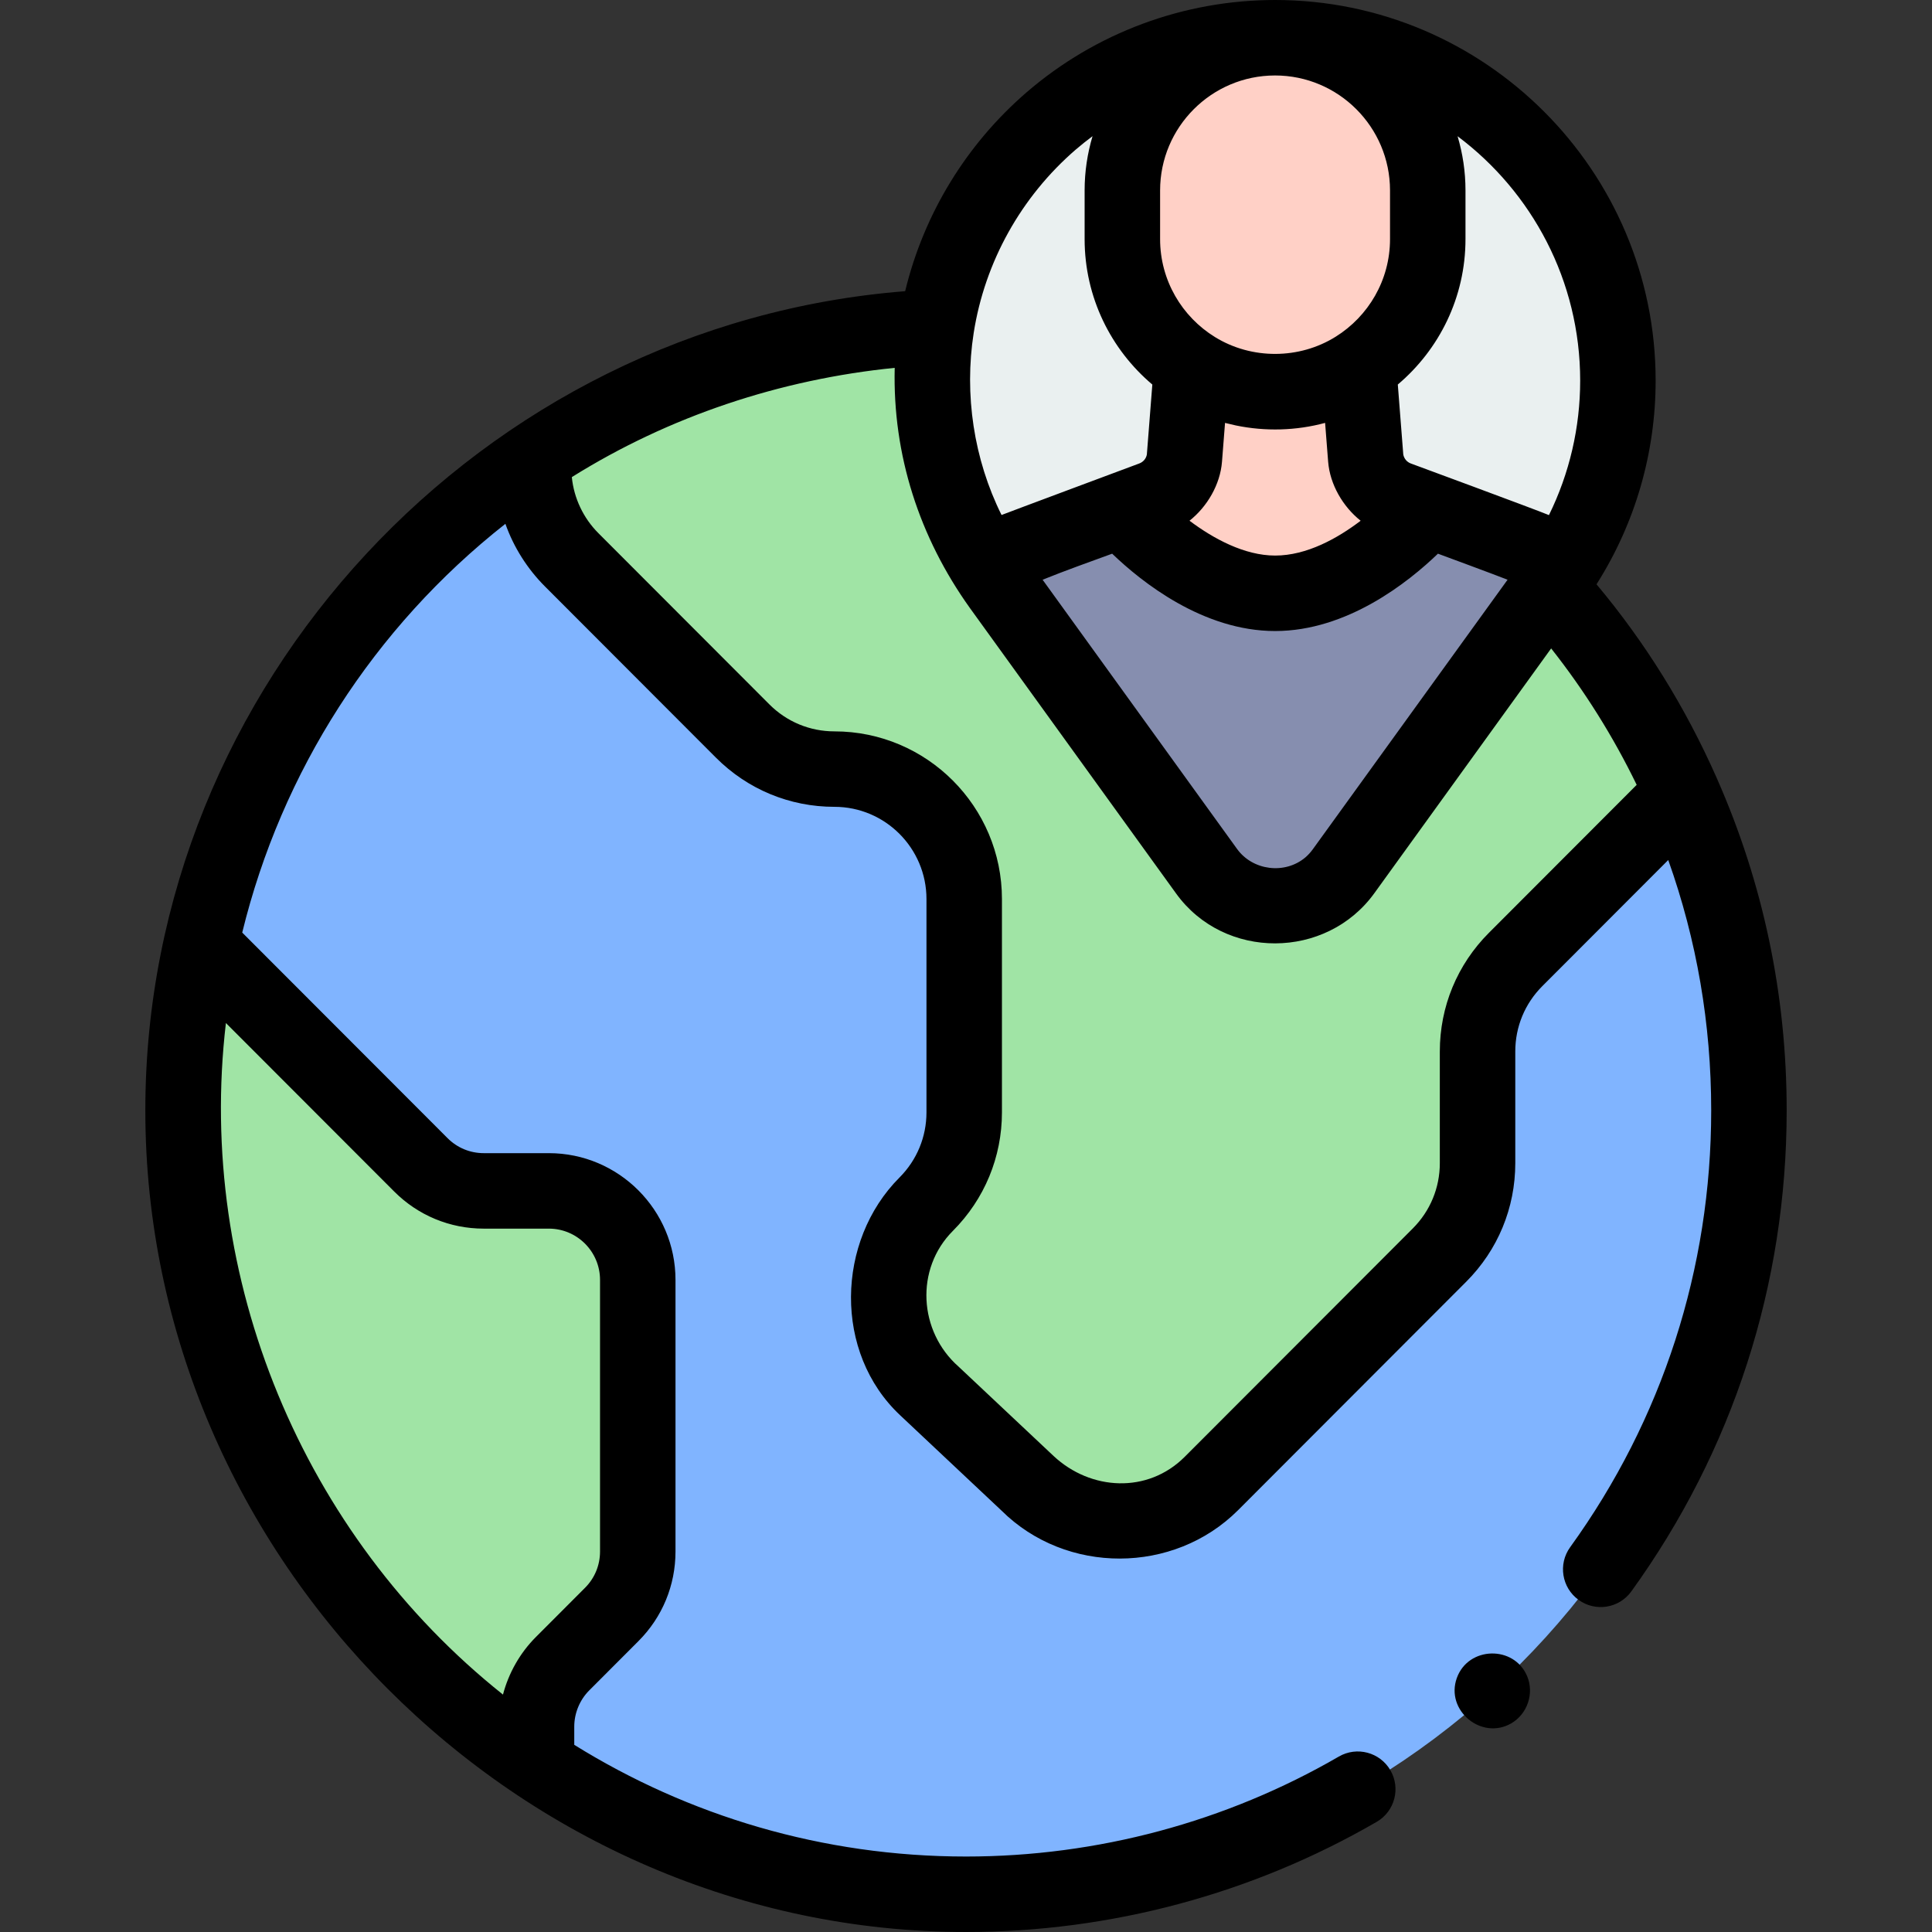
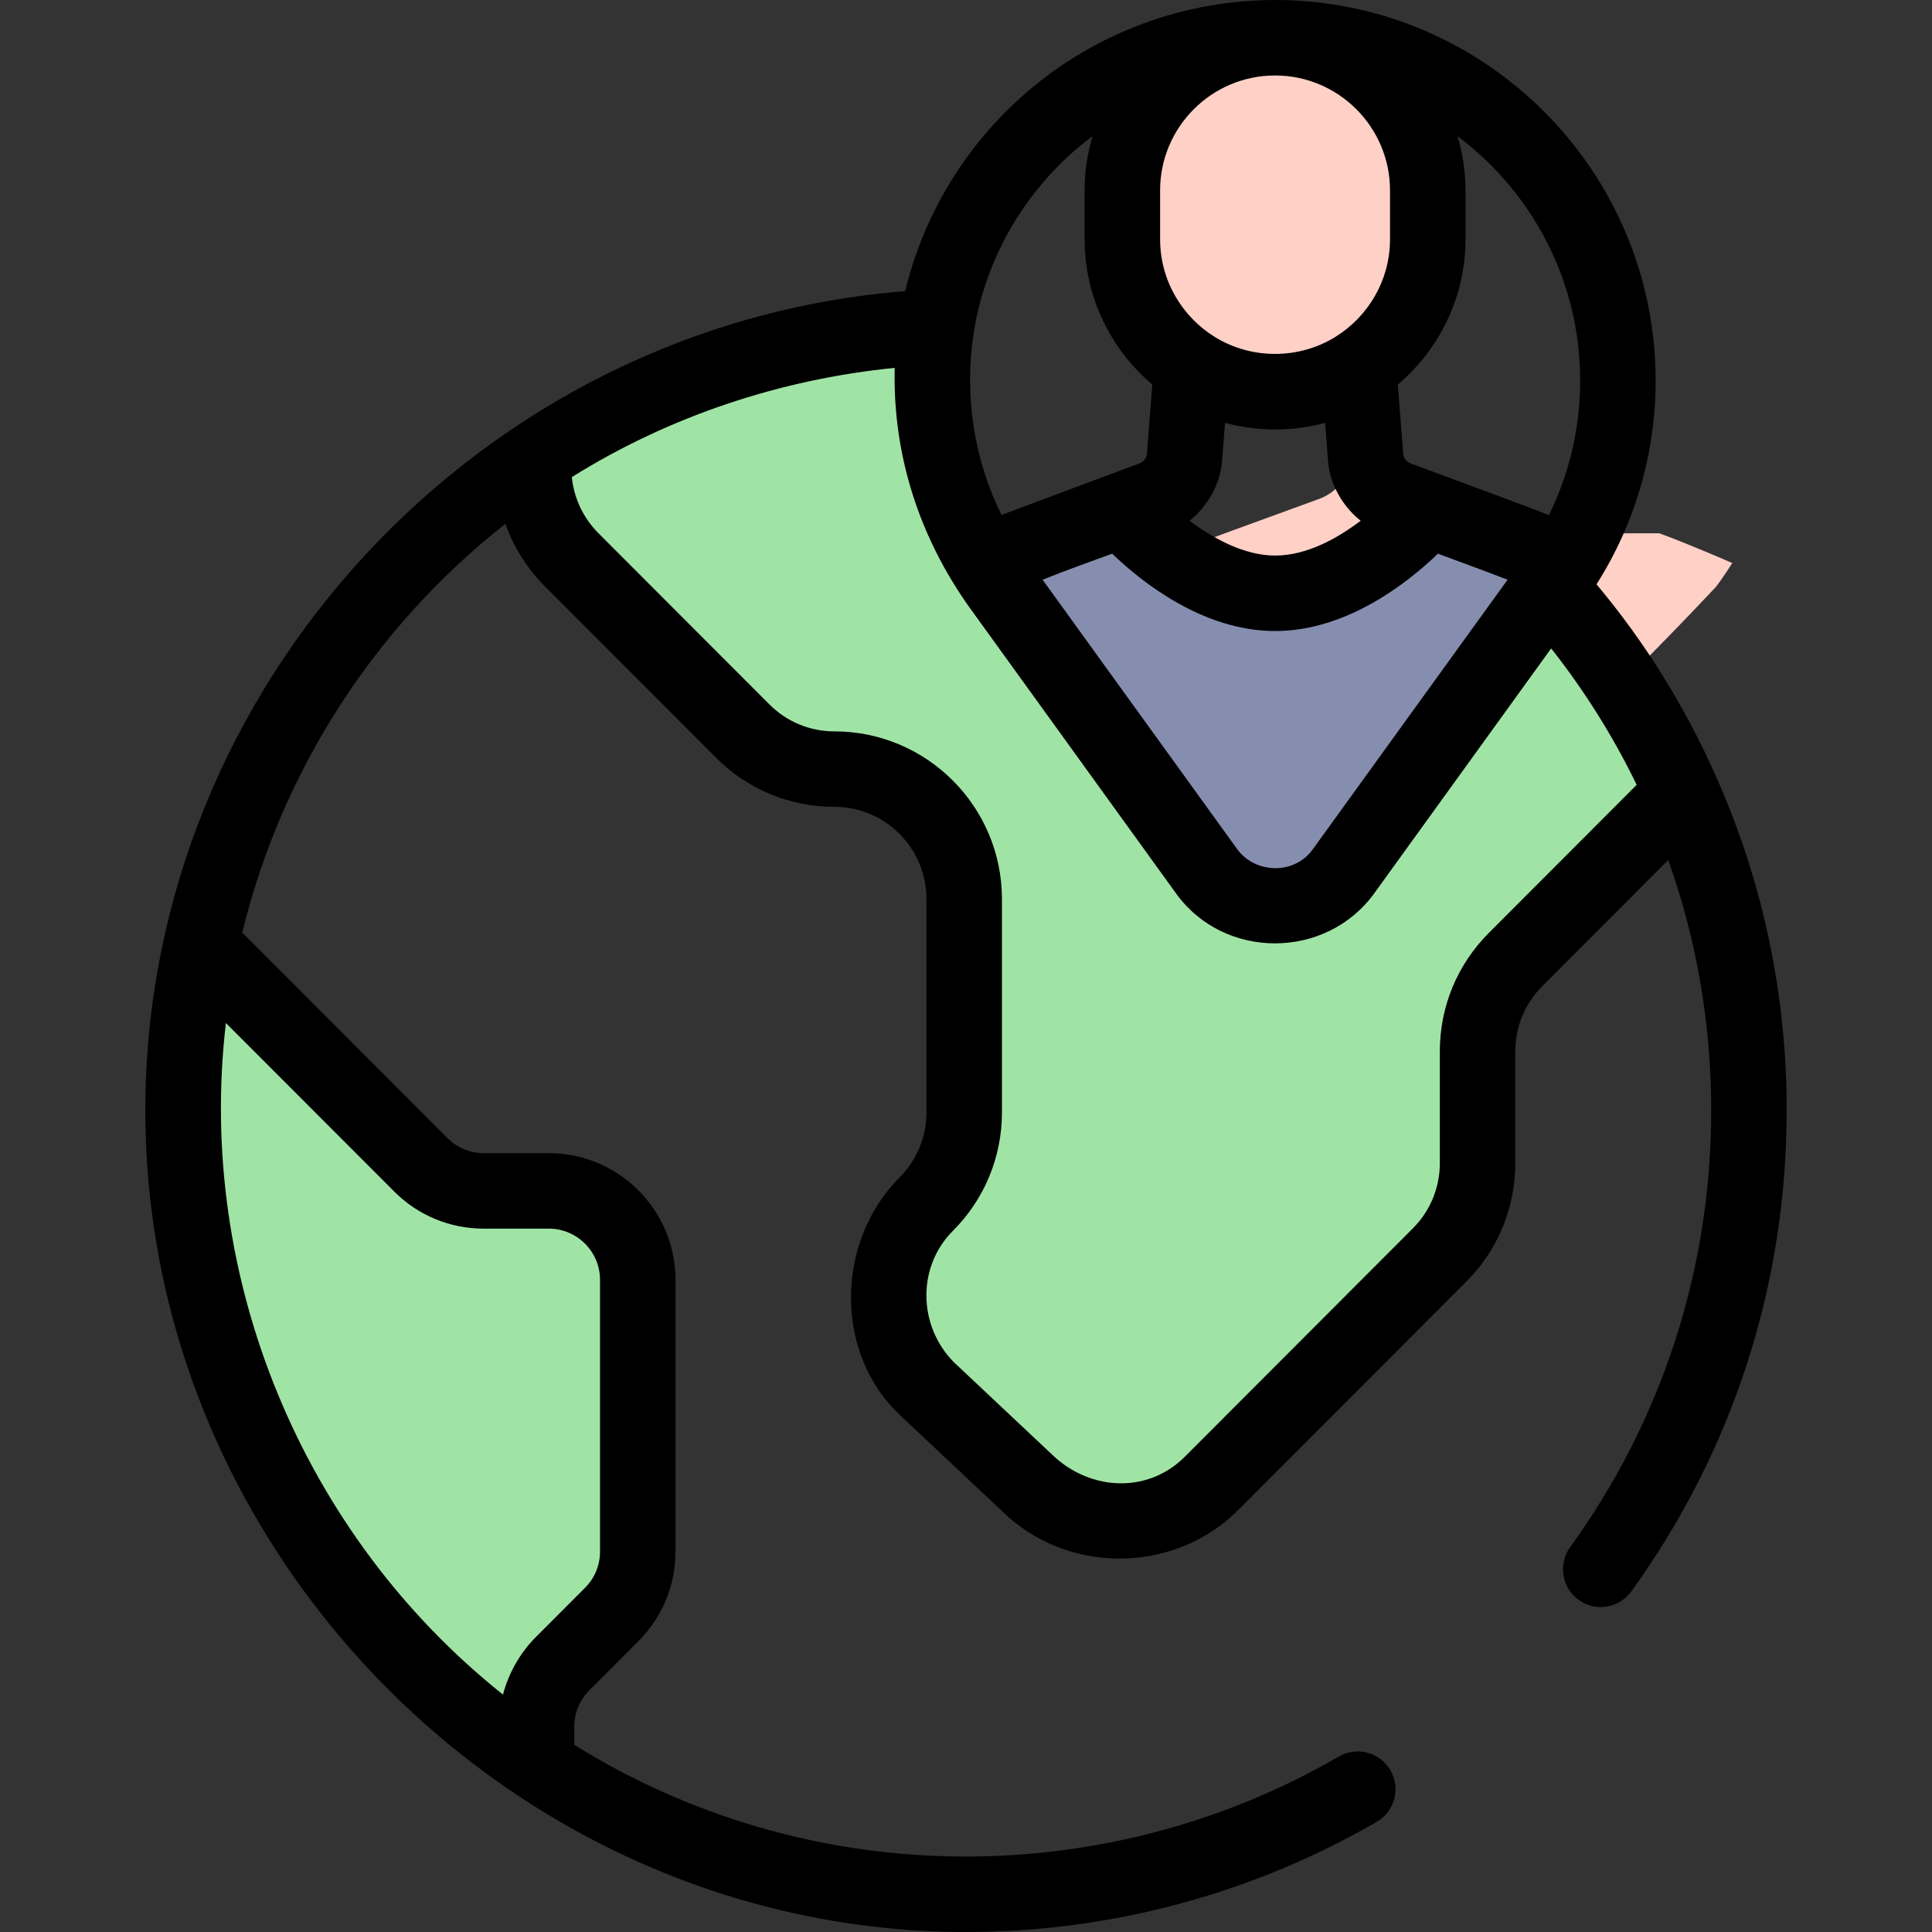
<svg xmlns="http://www.w3.org/2000/svg" id="Capa_1" enable-background="new 0 0 511.996 511.996" height="512" viewBox="0 0 511.996 511.996" width="512">
  <rect x="0" y="0" width="511.996" height="511.996" fill="#333333" stroke="none" />
  <g>
    <g>
-       <path d="m395.485 141.341-25.004-9.112c-4.608-1.672-7.894-5.781-8.544-10.645l-1.904-24.347c-6.361 4.179-13.965 6.593-22.137 6.593-8.161 0-15.775-2.414-22.125-6.582l-1.904 24.336c-.638 4.864-3.935 8.973-8.555 10.645l-24.992 9.112c-7.722 2.806-19.298 7.874-19.298 7.874 1.779 2.821 4.227 6.182 3.488 5.173l.615.861 54.604 75.586c8.947 12.385 90.718-75.272 90.718-75.272 1.36-1.658 4.371-6.349 4.365-6.34.001.001-11.596-5.072-19.327-7.882z" fill="#ffd0c6" />
+       <path d="m395.485 141.341-25.004-9.112c-4.608-1.672-7.894-5.781-8.544-10.645l-1.904-24.347l-1.904 24.336c-.638 4.864-3.935 8.973-8.555 10.645l-24.992 9.112c-7.722 2.806-19.298 7.874-19.298 7.874 1.779 2.821 4.227 6.182 3.488 5.173l.615.861 54.604 75.586c8.947 12.385 90.718-75.272 90.718-75.272 1.36-1.658 4.371-6.349 4.365-6.34.001.001-11.596-5.072-19.327-7.882z" fill="#ffd0c6" />
    </g>
    <g>
-       <path d="m247.691 90.084c-2.397 20.598 2.277 41.588 13.332 59.131 0 0 11.576-5.068 19.298-7.874l24.992-9.112c4.62-1.672 7.917-5.781 8.555-10.645l1.904-24.336c6.35 4.167 13.965 6.582 22.125 6.582 8.172 0 15.776-2.414 22.137-6.593l1.904 24.347c.65 4.864 3.936 8.973 8.544 10.645l25.004 9.112c7.731 2.809 19.327 7.883 19.327 7.883 8.83-14.007 13.946-30.59 13.946-48.372 0-50.177-40.676-90.853-90.853-90.853-45.351 0-82.937 33.229-89.748 76.667-.059.001-.498 3.68-.467 3.418z" fill="#eaf0f0" />
-     </g>
+       </g>
    <g>
-       <path d="m445.749 210.11-44.106 44.166c-6.46 6.47-10.08 15.23-10.08 24.36v29.61c0 9.13-3.62 17.89-10.08 24.36l-60.459 60.539c-13.44 13.44-35.21 13.44-48.65 0l-26.921-25.319c-13.342-13.352-13.128-35.328 0-48.71 6.45-6.47 10.07-15.23 10.07-24.35v-56.51c0-19.02-15.4-34.44-34.39-34.44-9.12 0-17.87-3.63-24.32-10.09l-45.31-45.37c-6.46-6.46-10.08-15.22-10.08-24.35v-2.947c-55.991 37.206-92.91 100.888-92.91 173.207 0 114.72 92.9 207.73 207.49 207.73s207.48-93.01 207.48-207.73c0-29.957-6.333-58.431-17.734-84.156z" fill="#80b4ff" />
-     </g>
+       </g>
    <g>
      <path d="m169.013 339.186v71.97c0 6.27-2.48 12.27-6.9 16.69l-13.03 13.05c-4.42 4.42-6.9 10.43-6.9 16.68v10.4c-56.42-37.13-93.67-101.07-93.67-173.71 0-15.1 1.61-29.82 4.67-44l58.35 58.42c4.42 4.43 10.41 6.91 16.67 6.91h17.25c13.01.001 23.56 10.57 23.56 23.59z" fill="#a0e4a5" />
    </g>
    <g>
      <path d="m337.899 103.827c-22.349 0-40.466-18.117-40.466-40.466v-12.895c0-22.349 18.117-40.466 40.466-40.466 22.349 0 40.466 18.117 40.466 40.466v12.894c.001 22.349-18.117 40.467-40.466 40.467z" fill="#ffd0c6" />
    </g>
    <g>
      <path d="m151.503 148.356 45.31 45.37c6.45 6.46 15.2 10.09 24.32 10.09 18.99 0 34.39 15.42 34.39 34.44v56.51c0 9.12-3.62 17.88-10.07 24.35-13.123 13.385-13.347 35.353 0 48.71l26.921 25.319c13.44 13.44 35.21 13.44 48.65 0l60.459-60.539c6.46-6.47 10.08-15.23 10.08-24.36v-29.61c0-9.13 3.62-17.89 10.08-24.36l44.106-44.166c-8.886-20.051-20.851-38.431-35.295-54.54l-54.461 75.372c-8.913 12.337-27.286 12.336-36.198-.002l-54.672-75.694c-7.678-10.753-13.339-22.507-16.091-35.483-2.572-10.205-2.307-26.395-.875-33.097-25.868 1.112-51.771 6.954-75.42 17.276-10.907 4.791-21.392 10.522-31.315 17.116v2.947c.001 9.132 3.621 17.891 10.081 24.351z" fill="#a0e4a5" />
    </g>
    <g>
      <path d="m395.522 141.338-17.157-6.252s-18.475 22.142-40.445 22.142-40.487-22.126-40.487-22.126l-17.115 6.236c-7.72 2.81-19.29 7.88-19.29 7.88 1.49 2.38 3.47 5.14 3.61 5.34l55.09 76.28c8.802 12.19 27.582 12.19 36.385 0l54.6-75.59.49-.69c.14-.2 2.12-2.96 3.61-5.34-.001 0-11.57-5.07-19.291-7.88z" fill="#868eaf" />
    </g>
    <g>
      <path d="m454.969 206.239c-.025-.06-.045-.12-.072-.18-8.276-18.704-18.962-35.896-31.812-51.218.051-.079.108-.167.156-.244.009-.014.02-.026.029-.04 10.132-16.071 15.487-34.643 15.487-53.704.002-55.611-45.24-100.853-100.851-100.853-.001 0-.002 0-.004 0-.001 0-.002 0-.003 0-.017 0-.035.001-.052.001-24.163.014-47.529 8.703-65.801 24.472-16.029 13.833-27.255 32.321-32.171 52.695-112.291 8.841-201.362 104.364-201.362 217.099 0 118.467 98.806 217.729 217.49 217.729 38.259 0 75.892-10.094 108.83-29.19 4.778-2.771 6.405-8.889 3.636-13.667-2.77-4.777-8.89-6.405-13.667-3.636-29.895 17.332-64.059 26.493-98.799 26.493-38.062 0-73.635-10.847-103.82-29.6v-4.82c0-3.582 1.447-7.085 3.977-9.614l13.025-13.044c6.338-6.338 9.828-14.776 9.828-23.762v-71.97c0-18.521-15.055-33.59-33.56-33.59h-17.25c-3.628 0-7.034-1.411-9.595-3.977l-54.415-54.479c10.41-42.599 34.756-80.781 69.743-108.324 2.196 6.222 5.827 11.941 10.49 16.606l45.31 45.369c8.386 8.398 19.535 13.024 31.396 13.024 13.449 0 24.391 10.964 24.391 24.44v56.51c0 6.523-2.54 12.663-7.144 17.281-16.828 16.839-17.533 46.461.222 63.062l26.817 25.222c17.116 16.993 45.629 16.924 62.682-.12l60.459-60.54c8.386-8.397 13.004-19.559 13.004-31.426v-29.609c0-6.531 2.541-12.673 7.156-17.294l33.379-33.425c7.56 21.212 11.385 43.467 11.385 66.349 0 41.888-12.927 81.919-37.384 115.765-3.234 4.476-2.228 10.728 2.249 13.962 4.477 3.235 10.728 2.228 13.962-2.249 26.936-37.275 41.173-81.357 41.173-127.478 0-30.626-6.23-60.24-18.514-88.026zm-350.515 109.511c6.336 6.35 14.771 9.847 23.749 9.847h17.25c7.477 0 13.56 6.097 13.56 13.59v71.97c0 3.643-1.41 7.059-3.976 9.625l-13.025 13.044c-4.214 4.214-7.212 9.526-8.72 15.253-53.145-42.317-81.357-110.485-73.425-177.969zm233.449-295.75c16.797.002 30.463 13.668 30.463 30.466v12.894c0 10.899-5.757 20.475-14.385 25.86-9.658 6.052-22.291 6.094-31.994.107-8.722-5.365-14.552-14.997-14.552-25.967v-12.894c0-16.781 13.639-30.436 30.414-30.465.017 0 .035-.001.054-.001zm8.049 207.203c-5.426 4.602-13.964 3.531-18.117-2.221l-51.539-71.351c6.087-2.453 12.268-4.652 18.433-6.9 7.831 7.529 24.091 20.497 43.191 20.497 19.092 0 35.322-12.96 43.147-20.499 0 0 15.887 5.863 18.45 6.904l-51.629 71.453c-.572.791-1.223 1.497-1.936 2.117zm-18.439-114.457c7.783 1.614 15.973 1.403 23.65-.679l.805 10.296c.484 6.037 3.918 11.914 8.615 15.637-6.073 4.622-14.239 9.228-22.663 9.228-8.115 0-16.344-4.467-22.692-9.233 4.697-3.718 8.135-9.594 8.61-15.631l.805-10.292c.957.225 1.913.45 2.87.674zm91.246-11.893c0 12.438-2.841 24.611-8.275 35.653-3.68-1.531-36.592-13.677-36.592-13.677-1.045-.379-1.803-1.285-2.013-2.389l-1.449-18.539c10.959-9.264 17.936-23.099 17.936-38.54v-12.895c0-4.991-.739-9.811-2.095-14.367 19.709 14.758 32.488 38.292 32.488 64.754zm-133.646-61.239c1.431-1.235 2.912-2.399 4.418-3.525-1.358 4.559-2.098 9.382-2.098 14.376v12.895c0 15.444 6.98 29.282 17.944 38.546l-1.451 18.548c-.203 1.09-.964 1.99-2.038 2.378 0 0-35.432 13.213-36.468 13.644-7.363-14.781-9.934-31.951-7.382-48.261 2.95-18.818 12.566-36.078 27.075-48.601zm96.45 239.023v29.609c0 6.53-2.542 12.673-7.156 17.294l-60.454 60.534c-9.826 9.826-24.937 8.934-34.728-.213l-25.205-23.705c-10.562-9.308-11.585-25.872-1.485-35.979 8.376-8.401 12.988-19.557 12.988-31.41v-56.51c0-24.505-19.913-44.44-44.391-44.44-6.513 0-12.636-2.541-17.243-7.156l-45.311-45.37c-3.97-3.97-6.492-9.266-7.038-14.856 25.831-16.147 55.278-25.919 85.565-28.954-.566 23.078 6.53 44.908 19.91 63.622l54.673 75.694c12.771 17.681 39.777 17.557 52.53-.103l46.849-64.86c8.836 11.184 16.442 23.334 22.667 36.156l-39.167 39.221c-8.385 8.396-13.004 19.558-13.004 31.426z" />
-       <path d="m404.718 444.228c-3.446-8.265-15.615-7.986-18.646.456-3.087 8.597 6.537 16.56 14.403 12.031 4.286-2.468 6.146-7.916 4.243-12.487z" />
    </g>
  </g>
</svg>